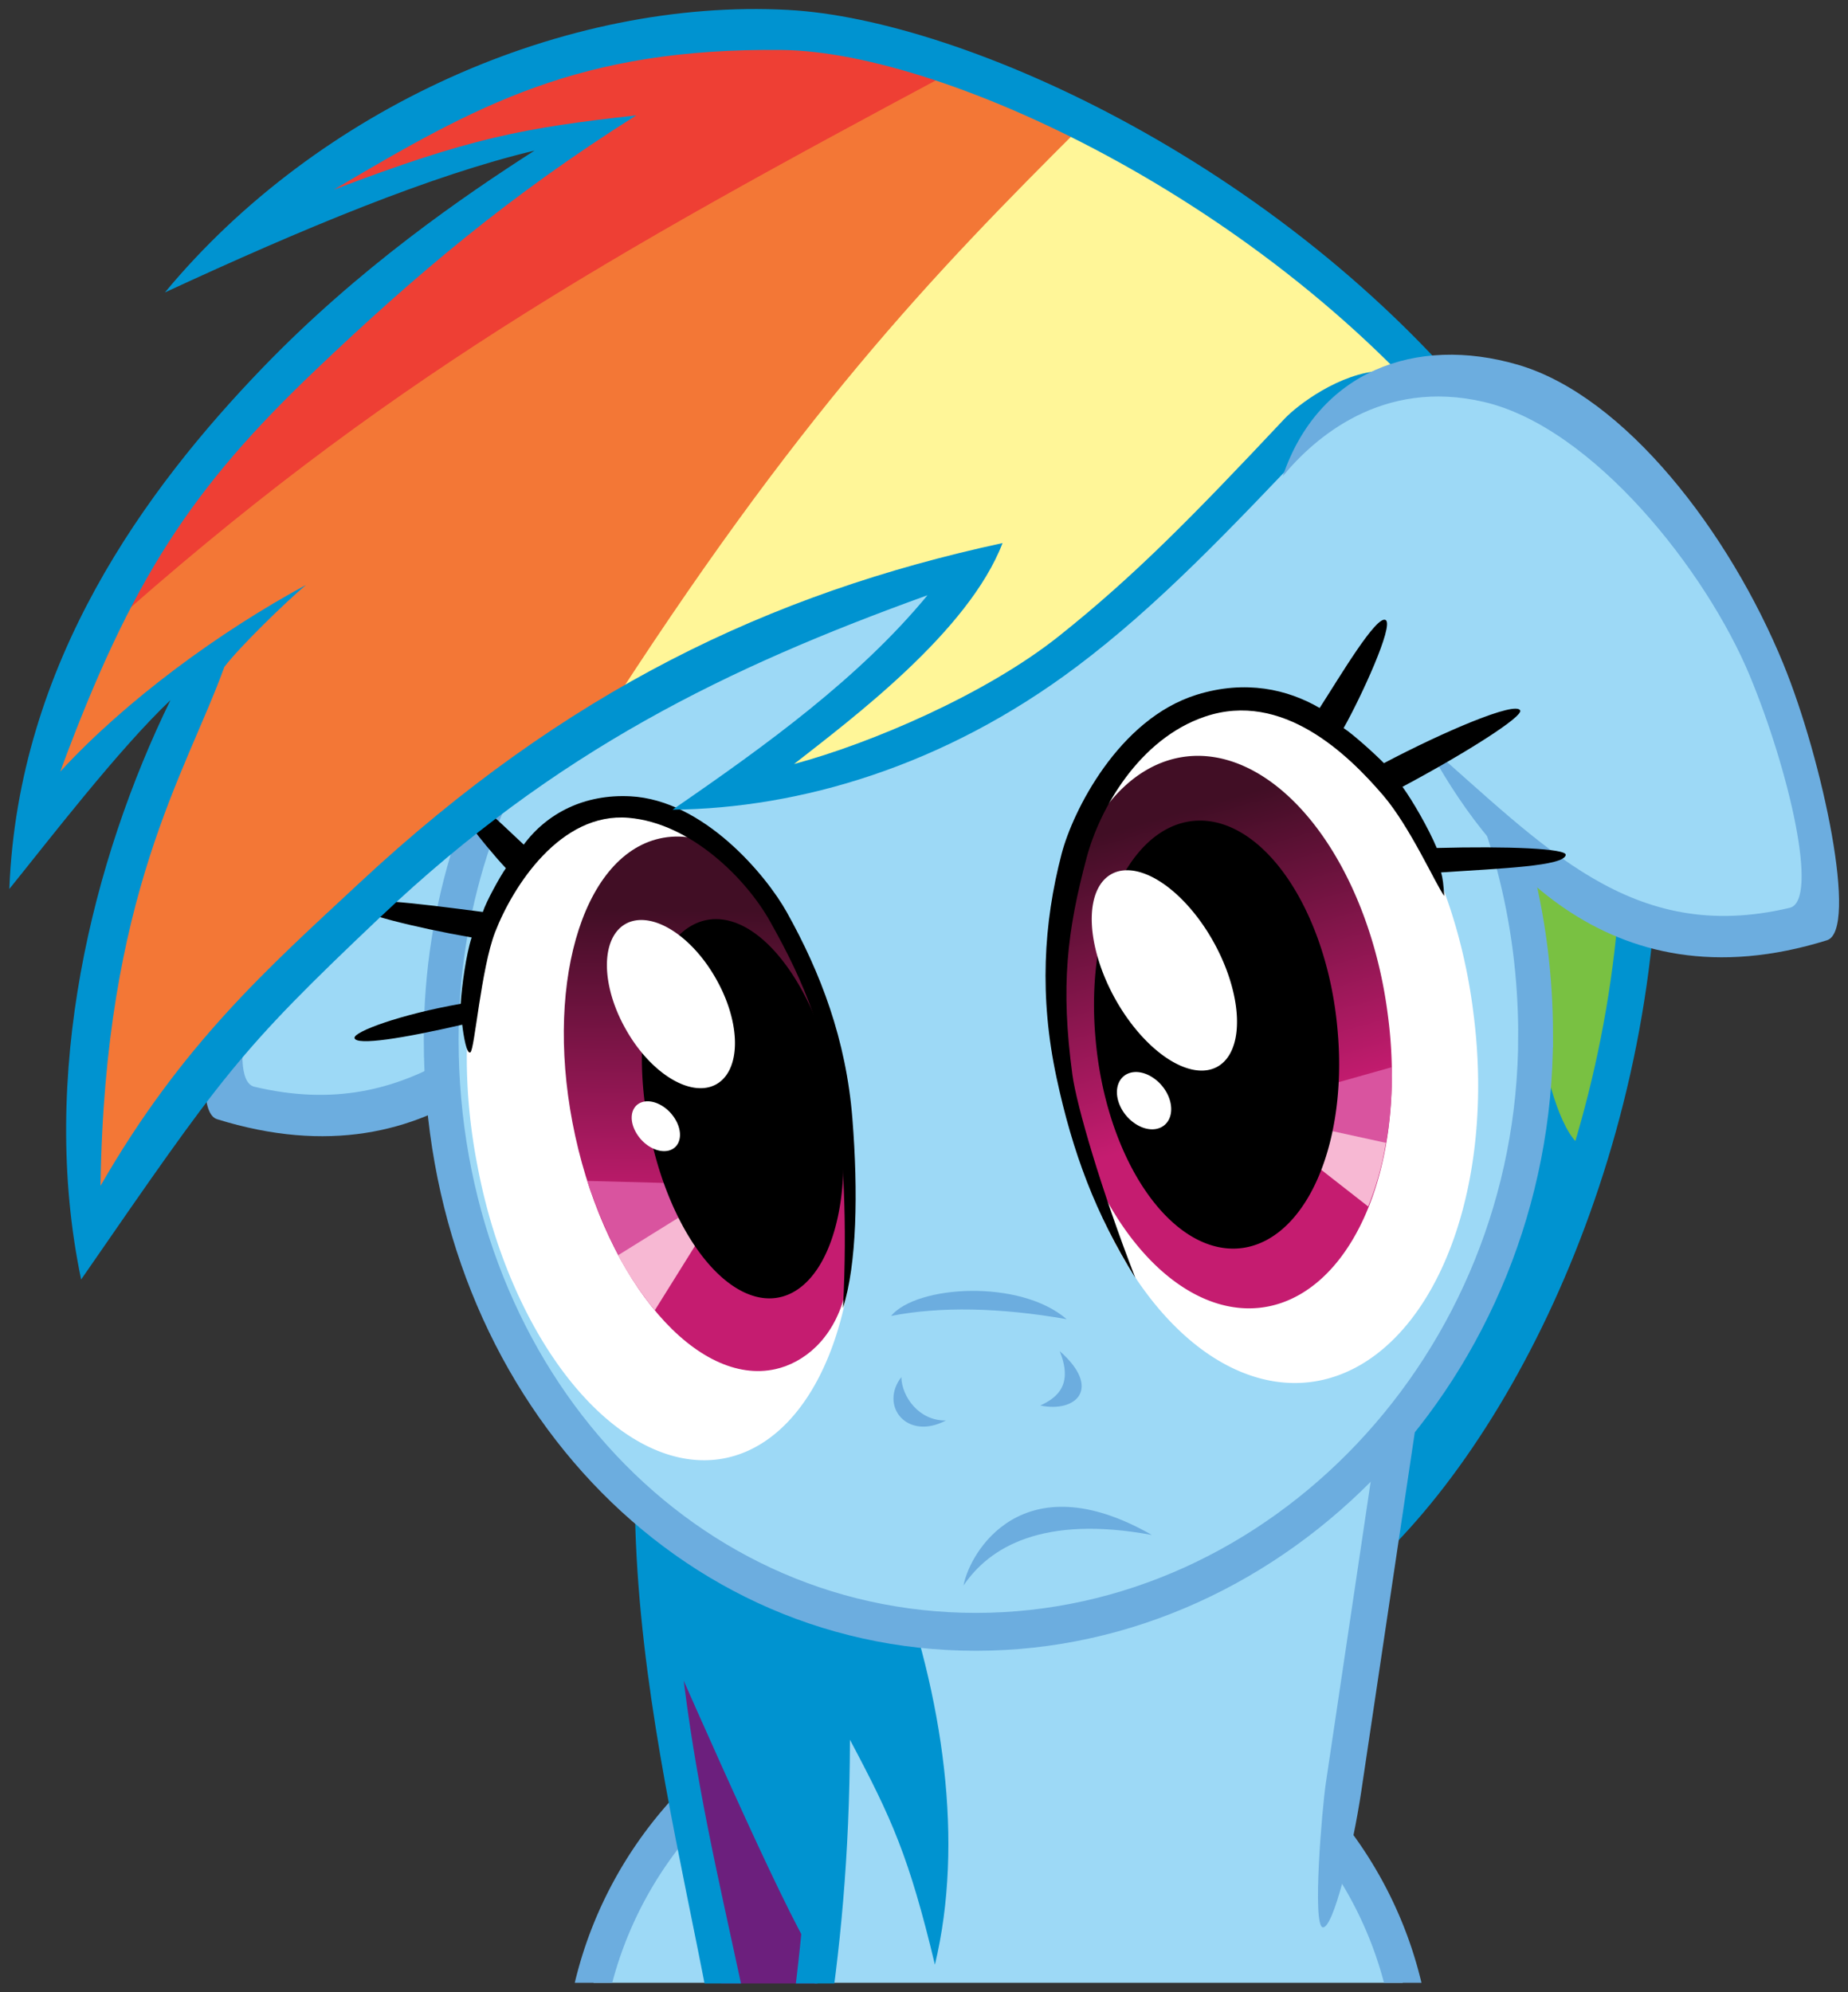
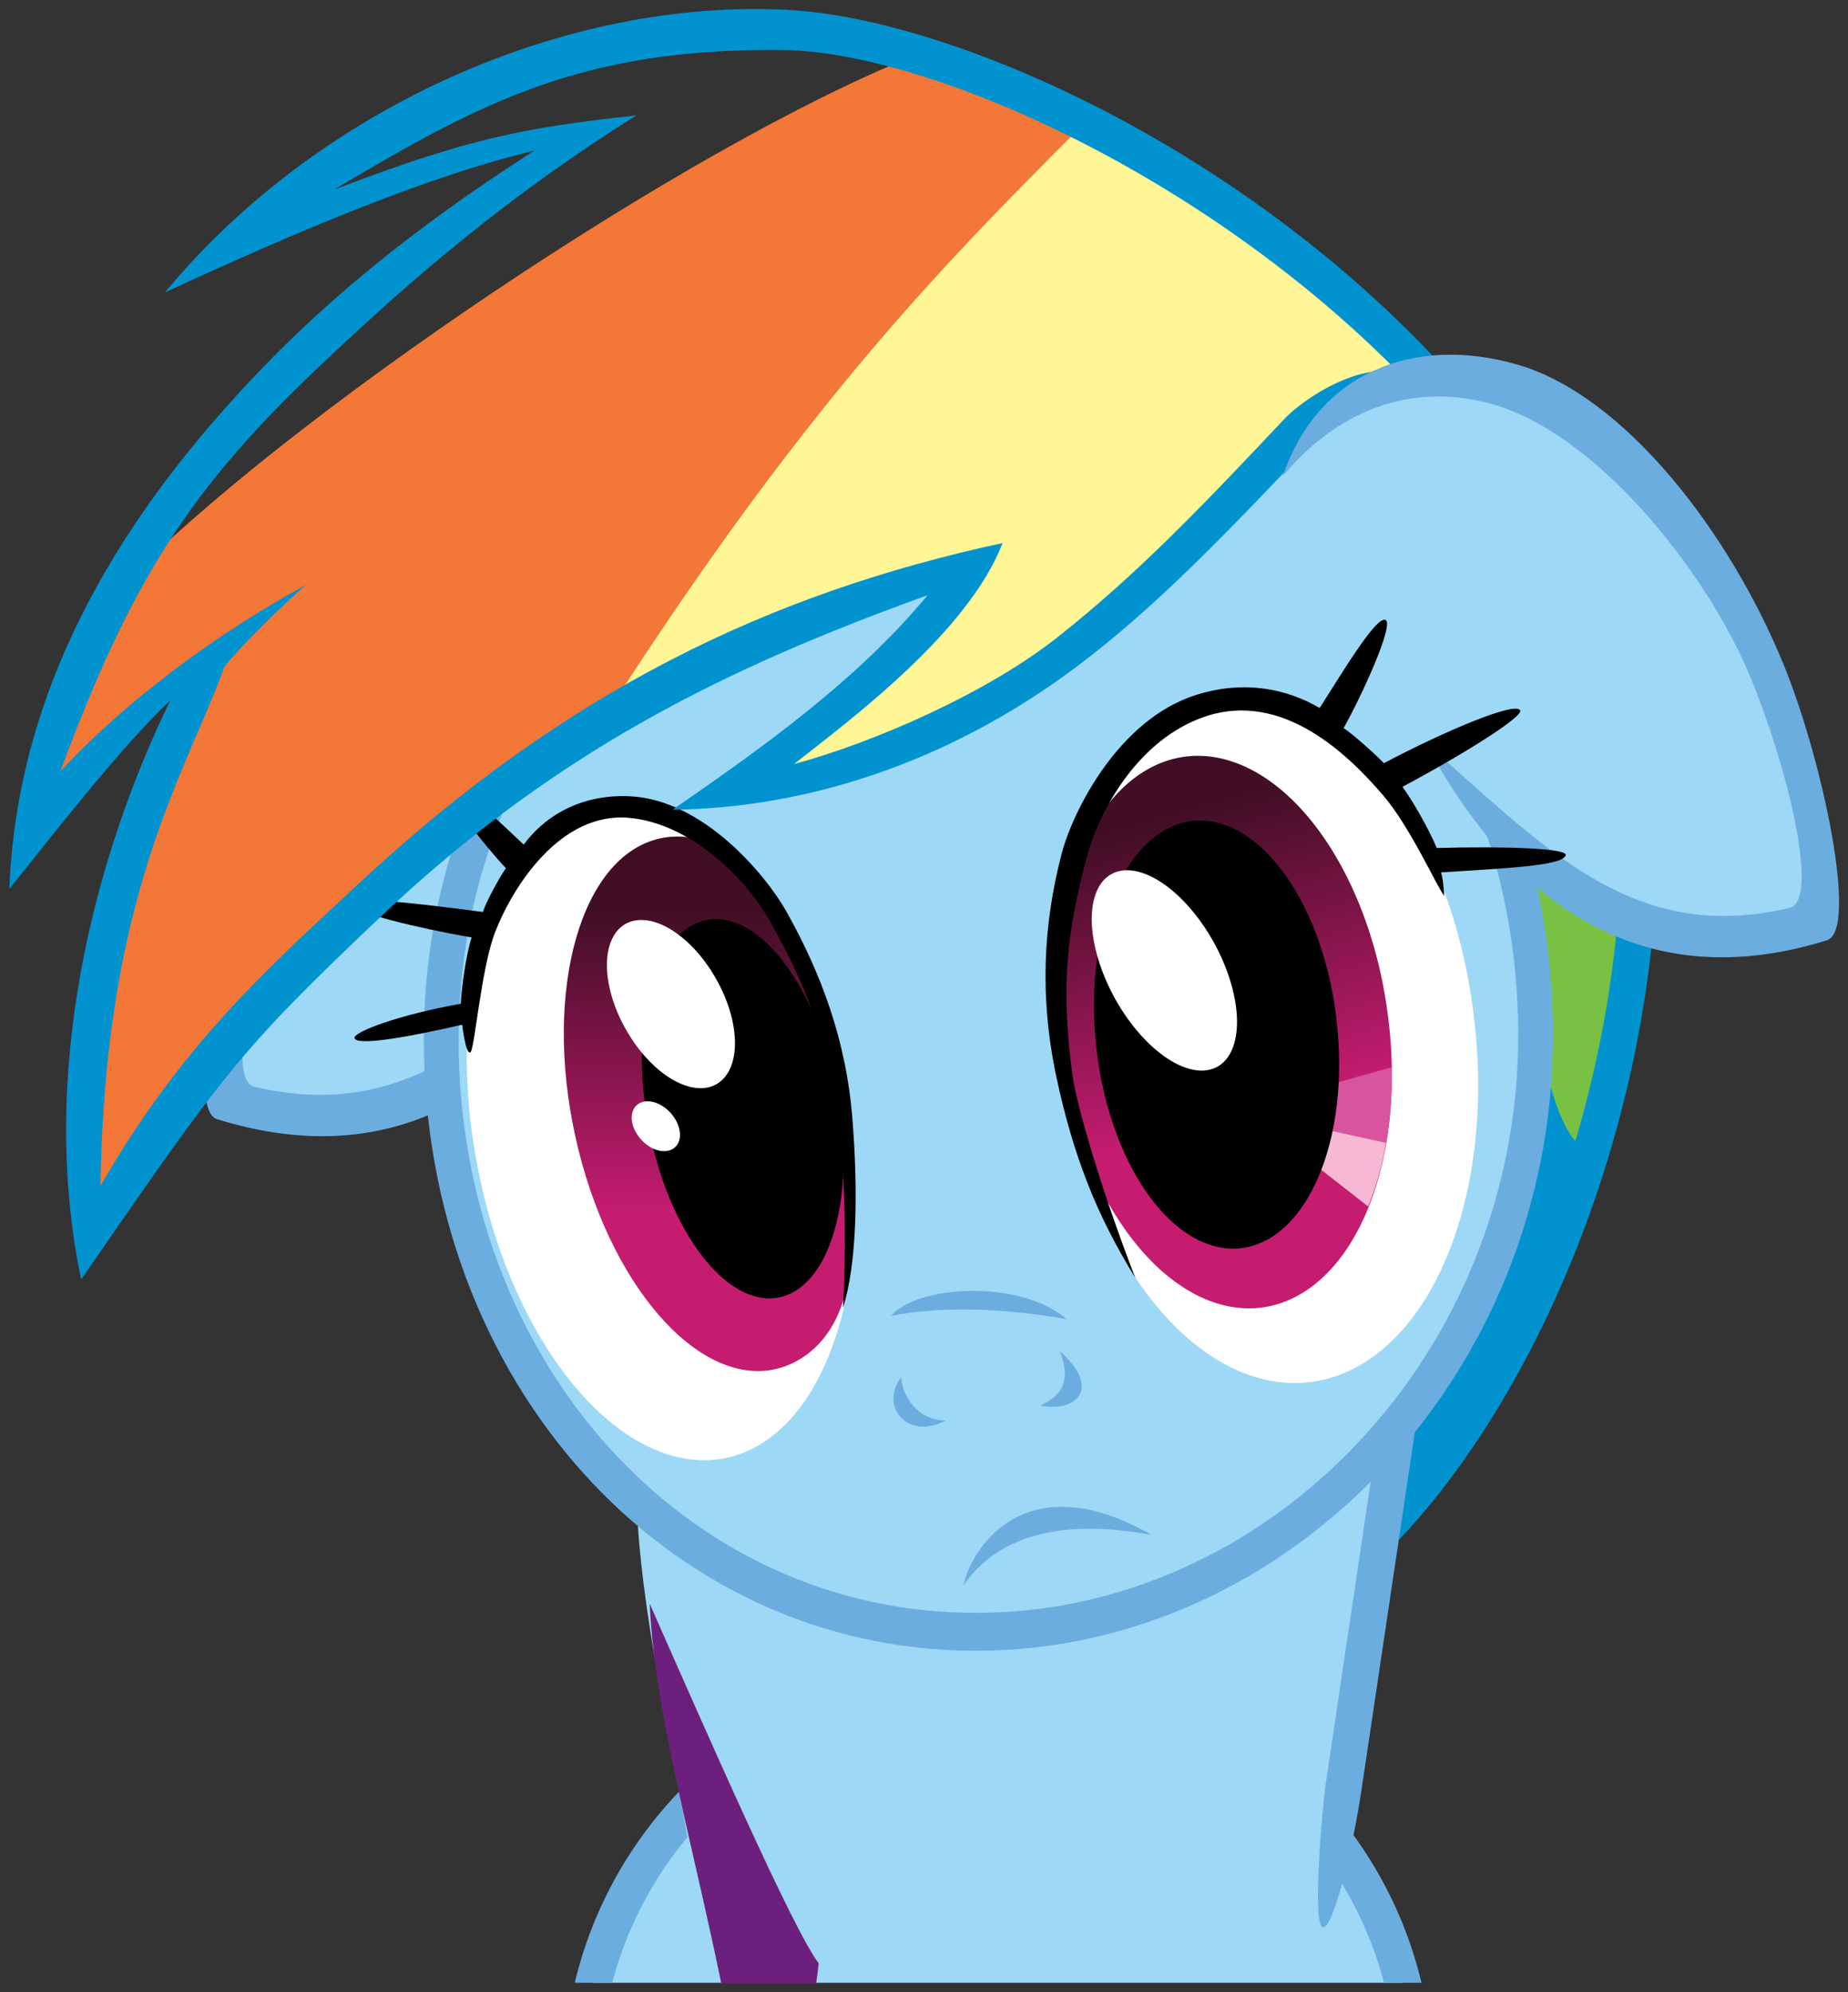
<svg xmlns="http://www.w3.org/2000/svg" xmlns:xlink="http://www.w3.org/1999/xlink" id="svg2" height="2177.834" width="2020" version="1.1">
  <rect width="100%" height="100%" fill="#333333" stroke="none" />
  <defs id="defs4">
    <linearGradient id="linearGradient4237-2-2-2">
      <stop id="stop4239-3-4-1" stop-color="#410e25" offset="0" />
      <stop id="stop4241-7-5-6" stop-color="#c51c70" offset="1" />
    </linearGradient>
    <linearGradient id="linearGradient4048" y2="597.216" xlink:href="#linearGradient4237-2-2-2" gradientUnits="userSpaceOnUse" x2="272.745" y1="541.067" x1="284.927" />
    <linearGradient id="linearGradient4087" y2="594.382" xlink:href="#linearGradient4237-2-2-2" gradientUnits="userSpaceOnUse" x2="282.436" y1="537.617" x1="291.871" />
    <clipPath id="clipPath3894">
      <rect id="rect3896" opacity="0.327" fill-rule="evenodd" height="390.753" width="377.381" y="347.142" x="146.459" fill="#999" />
    </clipPath>
    <clipPath id="clipPath3902">
      <rect id="rect3904" opacity="0.327" fill-rule="evenodd" transform="rotate(17.086)" height="196.428" width="210.365" y="240.054" x="376.199" fill="#999" />
    </clipPath>
    <clipPath id="clipPath3906">
      <rect id="rect3908" opacity="0.327" fill-rule="evenodd" height="390.753" width="377.381" y="347.057" x="146.277" fill="#999" />
    </clipPath>
    <clipPath id="clipPath3910">
-       <rect id="rect3912" opacity="0.327" fill-rule="evenodd" transform="matrix(.424 -.906 -.845 -.535 0 0)" height="2530.949" width="3389.071" y="-1934.317" x="-2430.8" fill="#999" />
-     </clipPath>
+       </clipPath>
    <clipPath id="clipPath3914">
      <rect id="rect3916" opacity="0.327" fill-rule="evenodd" transform="matrix(.866 .5 -.498 .867 0 0)" height="925.634" width="918.548" y="-102.868" x="-44.575" fill="#999" />
    </clipPath>
    <clipPath id="clipPath3918">
      <rect id="rect3920" opacity="0.327" fill-rule="evenodd" transform="matrix(-1 .027 .087 .996 0 0)" height="511.384" width="497.119" y="314.246" x="-551.877" fill="#999" />
    </clipPath>
    <clipPath id="clipPath3922">
      <rect id="rect3924" opacity="0.327" fill-rule="evenodd" transform="matrix(-.94 .34 .34 .94 0 0)" height="182.102" width="175.871" y="442.927" x="-262.033" fill="#999" />
    </clipPath>
    <clipPath id="clipPath3926">
      <rect id="rect3928" opacity="0.327" fill-rule="evenodd" transform="matrix(-.999 .044 .064 .998 0 0)" height="376.338" width="364.679" y="390.092" x="-480.832" fill="#999" />
    </clipPath>
    <clipPath id="clipPath3930">
      <rect id="rect3932" opacity="0.327" fill-rule="evenodd" transform="matrix(-.993 .116 .121 .993 0 0)" height="302.704" width="289.864" y="444.842" x="-404.329" fill="#999" />
    </clipPath>
    <clipPath id="clipPath3934">
      <rect id="rect3936" opacity="0.327" fill-rule="evenodd" transform="matrix(.899 .437 -.402 .915 0 0)" height="3931.782" width="2843.613" y="-1873.334" x="-529.991" fill="#999" />
    </clipPath>
    <clipPath id="clipPath3938">
      <rect id="rect3940" opacity="0.327" fill-rule="evenodd" transform="matrix(.886 .464 -.514 .858 0 0)" height="1155.774" width="1147.452" y="-215.972" x="118.83" fill="#999" />
    </clipPath>
    <clipPath id="clipPath3942">
      <rect id="rect3944" opacity="0.327" fill-rule="evenodd" transform="matrix(.98 .2 -.239 .971 0 0)" height="544.477" width="629.371" y="200.778" x="158.036" fill="#999" />
    </clipPath>
    <clipPath id="clipPath3946">
-       <rect id="rect3948" opacity="0.327" fill-rule="evenodd" height="182.102" width="175.871" y="354.398" x="253.01" fill="#999" />
-     </clipPath>
+       </clipPath>
    <clipPath id="clipPath3950">
      <rect id="rect3952" opacity="0.327" fill-rule="evenodd" transform="matrix(.98 .2 -.239 .971 0 0)" height="384.168" width="411.819" y="292.843" x="251.083" fill="#999" />
    </clipPath>
    <clipPath id="clipPath3954">
      <rect id="rect3956" opacity="0.327" fill-rule="evenodd" transform="matrix(.985 .174 -.201 .98 0 0)" height="315.398" width="322.633" y="337.352" x="275.879" fill="#999" />
    </clipPath>
    <clipPath id="clipPath3958">
      <rect id="rect3960" opacity="0.327" fill-rule="evenodd" height="390.753" width="377.381" y="347.057" x="146.277" fill="#999" />
    </clipPath>
    <clipPath id="clipPath3962">
      <rect id="rect3964" opacity="0.327" fill-rule="evenodd" height="390.753" width="377.381" y="347.057" x="146.277" fill="#999" />
    </clipPath>
    <clipPath id="clipPath3966">
      <rect id="rect3968" opacity="0.327" fill-rule="evenodd" height="390.753" width="377.381" y="347.057" x="146.277" fill="#999" />
    </clipPath>
    <clipPath id="clipPath3970">
      <rect id="rect3972" opacity="0.327" fill-rule="evenodd" height="390.753" width="377.381" y="347.057" x="146.277" fill="#999" />
    </clipPath>
    <clipPath id="clipPath3974">
      <rect id="rect3976" opacity="0.327" fill-rule="evenodd" height="380.273" width="399.752" y="348.105" x="139.623" fill="#999" />
    </clipPath>
    <clipPath id="clipPath3978">
      <rect id="rect3980" opacity="0.327" fill-rule="evenodd" height="390.753" width="377.381" y="347.057" x="146.277" fill="#999" />
    </clipPath>
    <clipPath id="clipPath3982">
      <rect id="rect3984" opacity="0.327" fill-rule="evenodd" height="390.753" width="377.381" y="347.057" x="146.277" fill="#999" />
    </clipPath>
    <clipPath id="clipPath3986">
      <rect id="rect3988" opacity="0.327" fill-rule="evenodd" height="390.753" width="377.381" y="347.057" x="146.277" fill="#999" />
    </clipPath>
    <clipPath id="clipPath3990">
      <rect id="rect3992" opacity="0.327" fill-rule="evenodd" height="390.753" width="377.381" y="347.057" x="146.277" fill="#999" />
    </clipPath>
    <clipPath id="clipPath3994">
      <rect id="rect3996" opacity="0.327" fill-rule="evenodd" height="390.753" width="377.381" y="347.057" x="146.277" fill="#999" />
    </clipPath>
    <clipPath id="clipPath3998">
      <rect id="rect4000" opacity="0.327" fill-rule="evenodd" height="390.753" width="377.381" y="347.057" x="146.277" fill="#999" />
    </clipPath>
    <clipPath id="clipPath4002">
      <rect id="rect4004" opacity="0.327" fill-rule="evenodd" height="384.586" width="377.51" y="355.183" x="144.77" fill="#999" />
    </clipPath>
    <clipPath id="clipPath4006">
      <rect id="rect4008" opacity="0.327" fill-rule="evenodd" transform="scale(-1,1)" height="390.753" width="377.381" y="312.651" x="-558.533" fill="#999" />
    </clipPath>
  </defs>
  <g id="layer2" transform="translate(-147.074,1430.024)">
    <g id="g3830-5" clip-path="url(#clipPath4006)" transform="matrix(-5.671,0,0,5.671,3263.03,-3250.865)">
      <path id="rect6101-7" d="m403.09 446.733 28.693 54.072c20.374 28.521 43.828 40.58 73.54 32.967 4.822-27.538-13.734-62.362-19.537-70.338-24.505-33.683-60.015-52.307-82.696-16.701z" fill="#9dd9f6" />
      <path id="path2997-8" style="block-progression:tb;text-indent:0;color:#000000;text-transform:none" d="m448.044 425.874c20.677 6.027 40.814 32.374 51.168 57.659 7.6 18.561 14.504 51.382 8.407 53.282-42.729 13.313-65.94-16.789-77.295-37.93 22.735 19.703 39.57 38.928 70.107 31.677 5.739-1.363-0.138-26.553-7.677-44.721-8.396-20.231-30.166-47.837-51.196-52.784-19.703-4.634-32.778 6.968-38.824 14.296 6.835-20.224 25.629-27.217 45.313-21.479z" fill="#6caddf" />
    </g>
    <path id="path4234" d="m426.5 757.612a80.25 76.25 0 1 1 -160.5 0 80.25 76.25 0 1 1 160.5 0z" clip-path="url(#clipPath4002)" transform="matrix(5.669,0,0,5.761,-724.794,-3524.337)" stroke="#6caddf" stroke-linecap="square" stroke-width="7" fill="#9dd9f6" />
    <path id="rect3857-6-3" style="enable-background:new" d="m451.482 555.878c6.298 5.078 10.091 10.824 11.389 17.236-5.89 26.286-19.167 54.477-42.32 78.59-0.098-5.769-0.286-11.437 0.049-18.127 15.519-15.645 29.801-42.961 30.882-77.699z" clip-path="url(#clipPath3998)" transform="matrix(5.671,0,0,5.671,-733.619,-3445.965)" fill="#0093d0" />
    <path id="rect3857-6" style="enable-background:new" d="m448.197 519.821c2.304 2.434 13.724 10.707 23.801 13.506-3.592 24.519-7.676 38.744-9.97 43.942-8.349-0.758-12.677-32.595-13.831-57.448z" clip-path="url(#clipPath3994)" transform="matrix(5.671,0,0,5.671,-733.619,-3445.965)" fill="#79c142" />
    <path id="path4162" d="m471.287 521.502c-2.069 63.34-32.874 119.388-61.872 139.83" clip-path="url(#clipPath3990)" transform="matrix(5.671,0,0,5.671,-733.619,-3445.965)" stroke="#0093d0" stroke-width="7" fill="none" />
    <path id="rect6133-7" d="m278.029 644.672c23.46 19.129 46.881 25.815 67.925 25.446 40.047-0.703 71.486-26.961 78.199-41.654-4.296 27.695-8.793 64.164-13.646 96.739-4.647-7.093-30.016-30.641-62.207-33.496-18.512-1.642-39.28 3.56-59.661 22.67-3.905-22.94-10.118-49.775-10.61-69.705z" clip-path="url(#clipPath3986)" transform="matrix(5.671,0,0,5.671,-733.619,-3445.965)" fill="#9dd9f6" />
    <g id="g4341" transform="matrix(5.671,0,0,5.671,-733.619,-3445.965)" clip-path="url(#clipPath3982)">
-       <path id="rect3857-6-3-6" style="enable-background:new" d="m277.65 636.99c5.116 3.716 23.429 20.866 49.926 23.423 5.005 11.735 9.033 33.817 7.548 59.731-4.327-15.416-12.315-32.118-20.126-40.106 0.091 11.723 1.23 31.19-2.223 58.452-8.675-12.801-24.24-47.355-30.808-63.038-2.177-13.71-3.794-26.859-4.317-38.463z" fill="#0093d0" />
+       <path id="rect3857-6-3-6" style="enable-background:new" d="m277.65 636.99z" fill="#0093d0" />
      <path id="rect3857-2" style="enable-background:new" d="m280.527 664.625c10.806 24.477 27.559 62.739 32.581 69.323-1.482 11.536-3.956 34.105-11.475 59.58-2.207-53.488-19.566-95.083-21.106-128.903z" fill="#6c1f7d" />
-       <path id="path4242" style="block-progression:tb;text-indent:0;color:#000000;text-transform:none" d="m277.863 632.982c-2.806 60.822 22.046 116.191 19.855 166.362l6.938 0.906c7.152-35.821 14.329-64.345 14.469-109.406 8.115 15.276 11.387 22.547 16.375 43.344 5.63-23.476 1.709-51.515-8-77.656-25.542-5.081-30.525-8.504-49.637-23.549zm7.105 17.527c9.227 6.213 24.802 13.6 37 13.929 4.579 8.078 8.582 24.81 9.281 35.781-4.989-12.744-11.575-22.772-19.5-33.5 1.459 35.346-2.152 73.056-8.062 103.156-3.885-34.871-17.743-71.199-18.719-119.366z" fill="#0093d0" />
    </g>
    <path id="path4236" style="block-progression:tb;text-indent:0;color:#000000;text-transform:none" d="m421.5 627.594-10.664 71.697c-0.707 4.755-2.636 27.359-0.581 27.708 1.981 0.336 5.733-14.852 7.447-26.35l10.735-72.024z" clip-path="url(#clipPath3978)" transform="matrix(5.671,0,0,5.671,-733.619,-3445.965)" fill="#6caddf" />
    <path id="path3861" d="m462.768 550.582c0 61.787-52.495 111.874-114.282 111.874-61.787 0-109.199-49.351-109.199-111.137 0-24.814 8.424-47.781 22.508-66.382 39.943-55.282 184.004-91.125 183.901 5.238 10.855 17.372 17.073 38.094 17.073 60.407z" clip-path="url(#clipPath3974)" fill-rule="evenodd" transform="matrix(5.353,0,0,5.827,-651.579,-3506.31)" stroke="#6caddf" stroke-linecap="square" stroke-width="7.107" fill="#9dd9f6" />
    <path id="path3950" style="block-progression:tb;text-indent:0;color:#000000;text-transform:none" d="m341.018 661.101c4.953-7.32 15.185-13.637 36.297-9.737-24.988-14.289-35.147 3.433-36.297 9.737z" clip-path="url(#clipPath3970)" transform="matrix(5.671,0,0,5.671,-733.619,-3445.965)" fill="#6caddf" />
    <path id="path3950-1" style="block-progression:tb;text-indent:0;color:#000000;text-transform:none" d="m327.039 609.15c9.4-1.86 21.054-1.634 33.847 0.619-8.967-7.763-28.886-6.574-33.847-0.619z" clip-path="url(#clipPath3966)" transform="matrix(5.671,0,0,5.671,-733.619,-3445.965)" fill="#6caddf" />
    <path id="path3950-1-5" style="block-progression:tb;text-indent:0;color:#000000;text-transform:none" d="m337.63 629.294c-5.158 0.106-8.501-4.526-8.606-8.355-4.259 5.515 1.058 12.331 8.606 8.355z" clip-path="url(#clipPath3962)" transform="matrix(5.671,0,0,5.671,-733.619,-3445.965)" fill="#6caddf" />
    <path id="path3950-1-5-2" style="block-progression:tb;text-indent:0;color:#000000;text-transform:none" d="m355.817 626.412c3.66-1.682 6.225-4.317 3.738-10.489 8.199 7.219 3.123 11.921-3.738 10.489z" clip-path="url(#clipPath3958)" transform="matrix(5.671,0,0,5.671,-733.619,-3445.965)" fill="#6caddf" />
    <path id="path3853" d="m312.642 577.843a30.81 51.265 0 1 1 -61.619 0 30.81 51.265 0 1 1 61.619 0z" fill-rule="evenodd" clip-path="url(#clipPath3954)" transform="matrix(6.5,-1.22,1.335,6.921,-1733.994,-3847.975)" fill="#fff" />
    <path id="path3853-7" d="m308.065 576.278c0 18.575-6.034 34.689-8.766 42.241-4.447 7.703-11.614 10.589-17.466 10.589-17.016 0-30.81-22.952-30.81-51.265s13.794-51.265 30.81-51.265c4.504 0 8.782 1.608 12.638 4.498 11.168 14.83 13.594 24.383 13.594 45.202z" fill-rule="evenodd" clip-path="url(#clipPath3950)" transform="matrix(5.05,-1.152,1.241,5.656,-1208.864,-3167.008)" fill="url(#linearGradient4048)" />
    <g id="g5992-2" clip-path="url(#clipPath3946)" transform="matrix(12.168,0,0,12.168,-2982.707,-5790.186)">
      <path id="path4747-59-9-8-2-1-4" style="block-progression:tb;text-indent:0;color:#000000;text-transform:none" d="m317.134 464.61 1.324 3.133-5.655 3.446c-0.789-1.496-2.14-4.56-2.84-6.768z" fill="#d9549f" />
      <path id="path4747-59-8-3-7-6-2-5" style="block-progression:tb;text-indent:0;color:#000000;text-transform:none" d="m318.596 467.457 1.312 2.387-3.868 6.196c-1.115-1.316-2.597-3.517-3.287-4.95z" fill="#f7b8d3" />
    </g>
    <path id="path3853-7-9" d="m312.642 577.843a30.81 51.265 0 1 1 -61.619 0 30.81 51.265 0 1 1 61.619 0z" fill-rule="evenodd" clip-path="url(#clipPath3942)" transform="matrix(3.304 -.813 .812 3.991 -441.495 -2295.041)" />
    <path id="path3853-4" d="m312.642 577.843a30.81 51.265 0 1 1 -61.619 0 30.81 51.265 0 1 1 61.619 0z" fill-rule="evenodd" clip-path="url(#clipPath3938)" transform="matrix(1.602 -.892 .96 1.701 -125.763 -1063.918)" fill="#fff" />
    <path id="path3853-4-0" d="m312.642 577.843a30.81 51.265 0 1 1 -61.619 0 30.81 51.265 0 1 1 61.619 0z" fill-rule="evenodd" clip-path="url(#clipPath3934)" transform="matrix(.689 -.247 .303 .507 494.693 -422.239)" fill="#fff" />
    <path id="path3853-1" d="m312.642 577.843a30.81 51.265 0 1 1 -61.619 0 30.81 51.265 0 1 1 61.619 0z" fill-rule="evenodd" clip-path="url(#clipPath3930)" transform="matrix(-7.328 .847 .894 7.271 3080.851 -4734.178)" fill="#fff" />
    <path id="path3853-7-7" d="m312.642 577.843a30.81 51.265 0 1 1 -61.619 0 30.81 51.265 0 1 1 61.619 0z" fill-rule="evenodd" clip-path="url(#clipPath3926)" transform="matrix(-5.826 .66 .779 5.844 2676.186 -3864.71)" fill="url(#linearGradient4087)" />
    <g id="g5992-2-2" clip-path="url(#clipPath3922)" transform="matrix(-11.441,4.143,4.143,11.441,3284.205,-6867.382)">
      <path id="path4747-59-9-8-2-1-4-9" style="block-progression:tb;text-indent:0;color:#000000;text-transform:none" d="m314.977 464.701 2.183 3.72-4.684 2.916c-0.848-1.297-2.365-4.716-2.816-6.248z" fill="#d9549f" />
      <path id="path4747-59-8-3-7-6-2-5-9" style="block-progression:tb;text-indent:0;color:#000000;text-transform:none" d="m317.107 468.368 2.028 2.609-3.232 5.158c-1.117-1.245-2.344-2.84-3.444-4.835z" fill="#f7b8d3" />
    </g>
    <path id="path3853-7-9-1" d="m312.642 577.843a30.81 53.608 0 1 1 -61.619 0 30.81 53.608 0 1 1 61.619 0z" fill-rule="evenodd" clip-path="url(#clipPath3918)" transform="matrix(-4.296 .118 .374 4.339 2471.52 -2839.565)" />
    <path id="path3853-4-1" d="m308.295 577.843a26.462 50.562 0 1 1 -52.925 0 26.462 50.562 0 1 1 52.925 0z" fill-rule="evenodd" clip-path="url(#clipPath3914)" transform="matrix(2.02,-1.197,1.161,2.073,179.648,-1229.716)" fill="#fff" />
    <path id="path3853-4-0-5" d="m312.642 577.843a30.81 51.265 0 1 1 -61.619 0 30.81 51.265 0 1 1 61.619 0z" fill-rule="evenodd" clip-path="url(#clipPath3910)" transform="matrix(.34 -.799 -.538 -.374 1612.681 214.473)" fill="#fff" />
    <path id="path5902-7-1" style="block-progression:tb;text-indent:0;color:#000000;text-transform:none" d="m241.854 507.002c-1.135 1.327 6.604 11.205 10.948 15.837-1.097 1.548-3.817 6.462-4.438 8.435-13.407-1.743-24.575-3.149-24.772-1.197-0.124 1.231 11.592 4.2 22.613 6.115-1.042 3.137-1.915 9.437-2.104 12.783-11.638 2.047-20.76 5.415-20.467 6.614 0.362 1.486 9.372 0.043 20.757-2.586 0.248 2.153 0.854 5.779 1.574 5.328 0.807-0.457 2.057-16.195 4.767-23.177 3.455-8.9 12.615-23.154 25.731-22.03 12.026 1.031 22.648 11.788 27.181 19.826 6.936 12.299 10.699 21.874 13.19 38.373 0.847 5.609 1.849 19.484 0.948 36.302 2.665-8.465 2.941-22.277 1.813-36.511-1.212-15.292-6.128-28.127-12.659-39.821-3.966-7.102-16.002-21.574-30.104-22.313-8.824-0.462-16.058 3.201-20.588 9.315-4.836-4.519-13.173-12.717-14.392-11.292z" clip-path="url(#clipPath3906)" transform="matrix(5.671,0,0,5.671,-733.619,-3445.965)" />
    <g id="g3009" transform="matrix(9.724,-3.314,2.989,10.782,-3731.051,-4185.854)" clip-path="url(#clipPath3902)">
      <path id="rect5592-7" d="m384.57 379.581c-25.282 1.223-74.509 13.495-96.712 24.358-7.026 6.509-12.05 12.608-15.099 18.962 7.116-4.079 13.563-7.297 22.748-9.469-14.65 14.583-25.519 29.353-29.33 49.9 23.164-19.295 51.502-28.916 75.92-33.154 28.955-20.065 40.197-26.138 60.748-36.781-3.903-4.127-12.887-11.27-18.276-13.815z" fill="#f37736" />
-       <path id="rect5592-1" d="m310.253 375.45c16.303-1.293 27.96-0.593 37.506 0.748-13.816 4.352-28.951 8.809-39.361 14.255-9.02 4.719-14.808 7.977-23.124 16.841 35.63-14.269 62.1-18.823 103.496-25.129-8.05-5.549-14.342-8.221-22.971-11.008-20.963-6.77-45.446-0.097-55.546 4.293z" fill="#ee3f34" />
      <path id="rect5592" d="m400.155 391.337c-19.666 9.116-37.385 17.765-66.73 40.331 14.155-3.064 24.575-3.65 42.995-3.093-4.524 4.369-20.106 10.11-31.477 13.597 9.687 1.339 25.736 2.648 41.808-3.533 8.534-3.282 17.927-7.257 30.565-13.314 5.258-2.52 11.722 1.244 14.503 6.764-6.441-16.139-25.335-36.331-31.664-40.752z" fill="#fff698" />
      <path id="path5428-7-4" style="block-progression:tb;text-indent:0;color:#000000;text-transform:none" d="m373.309 371.346c17.667 6.38 47.381 30.532 61.077 61.934l-3.216 1.684c-12.948-29.687-42.773-54.735-59.643-60.107-20.78-6.618-32.907-4.544-50.038-1.213 15.462-0.503 21.23 0.259 33.183 2.663-15.238 3.388-27.22 7.803-40.149 13.446-16.009 6.987-24.88 13.527-37.696 29.158 8.725-4.515 20.303-7.925 30.55-9.531-2.482 0.911-8.461 3.574-10.713 5.012-7.014 8.668-18.774 17.317-27.496 44.16 12.442-10.585 23.389-14.875 35.23-19.888 26.608-11.265 50.34-13.869 75.716-11.175-6.01 7.128-20.44 11.501-27.707 13.887 8.419 0.509 21.638-0.387 30.857-3.491 9.365-3.153 16.992-6.78 29.313-12.99 1.8-0.907 7.047-2.513 11.308-1.409 2.13 0.552 4.464 1.665 6.048 3.084l-3.388 2.081c-1.373-2.136-8.266-2.421-10.688-1.213-12.227 6.099-21.611 10.76-31.641 13.836-16.49 5.057-32.504 4.385-45.588 0.496 11.518-3.025 22.965-6.333 32.294-11.818-22.636 0.379-42.563 2.654-65.349 12.531-18.593 8.06-20.611 9.578-41.063 24.137 1.42-20.251 13.173-38.579 25.669-50.848-6.73 2.917-16.54 9.165-21.924 12.405 7.355-20.722 25.455-32.759 40.812-40.264 12.745-6.228 25.579-9.585 34.151-11.555-11.262-0.98-25.938-0.098-42 1.473 20.999-12.291 49.538-14.632 72.09-6.487z" fill="#0093d0" />
    </g>
    <g id="g3830" transform="matrix(5.671,0,0,5.671,-734.648,-3446.443)" clip-path="url(#clipPath3894)">
      <path id="rect6101" d="m403.09 446.733 28.693 54.072c20.374 28.521 43.828 40.58 73.54 32.967 4.822-27.538-13.734-62.362-19.537-70.338-24.505-33.683-60.015-52.307-82.696-16.701z" fill="#9dd9f6" />
      <path id="path2997" style="block-progression:tb;text-indent:0;color:#000000;text-transform:none" d="m448.044 425.874c20.677 6.027 40.814 32.374 51.168 57.659 7.6 18.561 14.504 51.382 8.407 53.282-42.729 13.313-65.94-16.789-77.295-37.93 22.735 19.703 39.57 38.928 70.107 31.677 5.739-1.363-0.138-26.553-7.677-44.721-8.396-20.231-30.166-47.837-51.196-52.784-19.703-4.634-32.778 6.968-38.824 14.296 6.835-20.224 25.629-27.217 45.313-21.479z" fill="#6caddf" />
    </g>
    <path id="path4115-1" style="block-progression:tb;text-indent:0;color:#000000;text-transform:none" d="m1661.739-752.204c9.266 5.696-27.278 85.033-45.994 118.081 10.667 7.005 33.854 27.94 44.083 38.353 64.989-34.321 144.374-68.262 148.951-57.55 2.886 6.755-58.166 45.744-128.701 83.407 10.816 14.816 28.3 45.005 37.487 66.862 77.185-2.082 142.242 0.547 140.976 7.676-2.17 12.226-70.267 14.603-136.309 19.043 2.091 6.957 2.648 13.537 3.482 25.755-9.217-12.499-37.212-75.505-66.727-109.967-38.363-44.791-110.047-114.769-194.747-86.128-72.293 24.446-115.338 101.411-129.339 153.995-21.423 80.459-28.745 140.507-15.6 237.638 4.469 33.023 31.428 125.772 68.796 222.005-43.385-69.814-68.511-136.629-86.13-218.809-18.93-88.293-14.389-168.578 5.581-244.978 12.128-46.398 62.213-147.217 147.624-173.739 53.44-16.595 99.495-5.862 134.38 14.474 21.779-33.693 62.237-102.234 72.186-96.118z" />
  </g>
</svg>